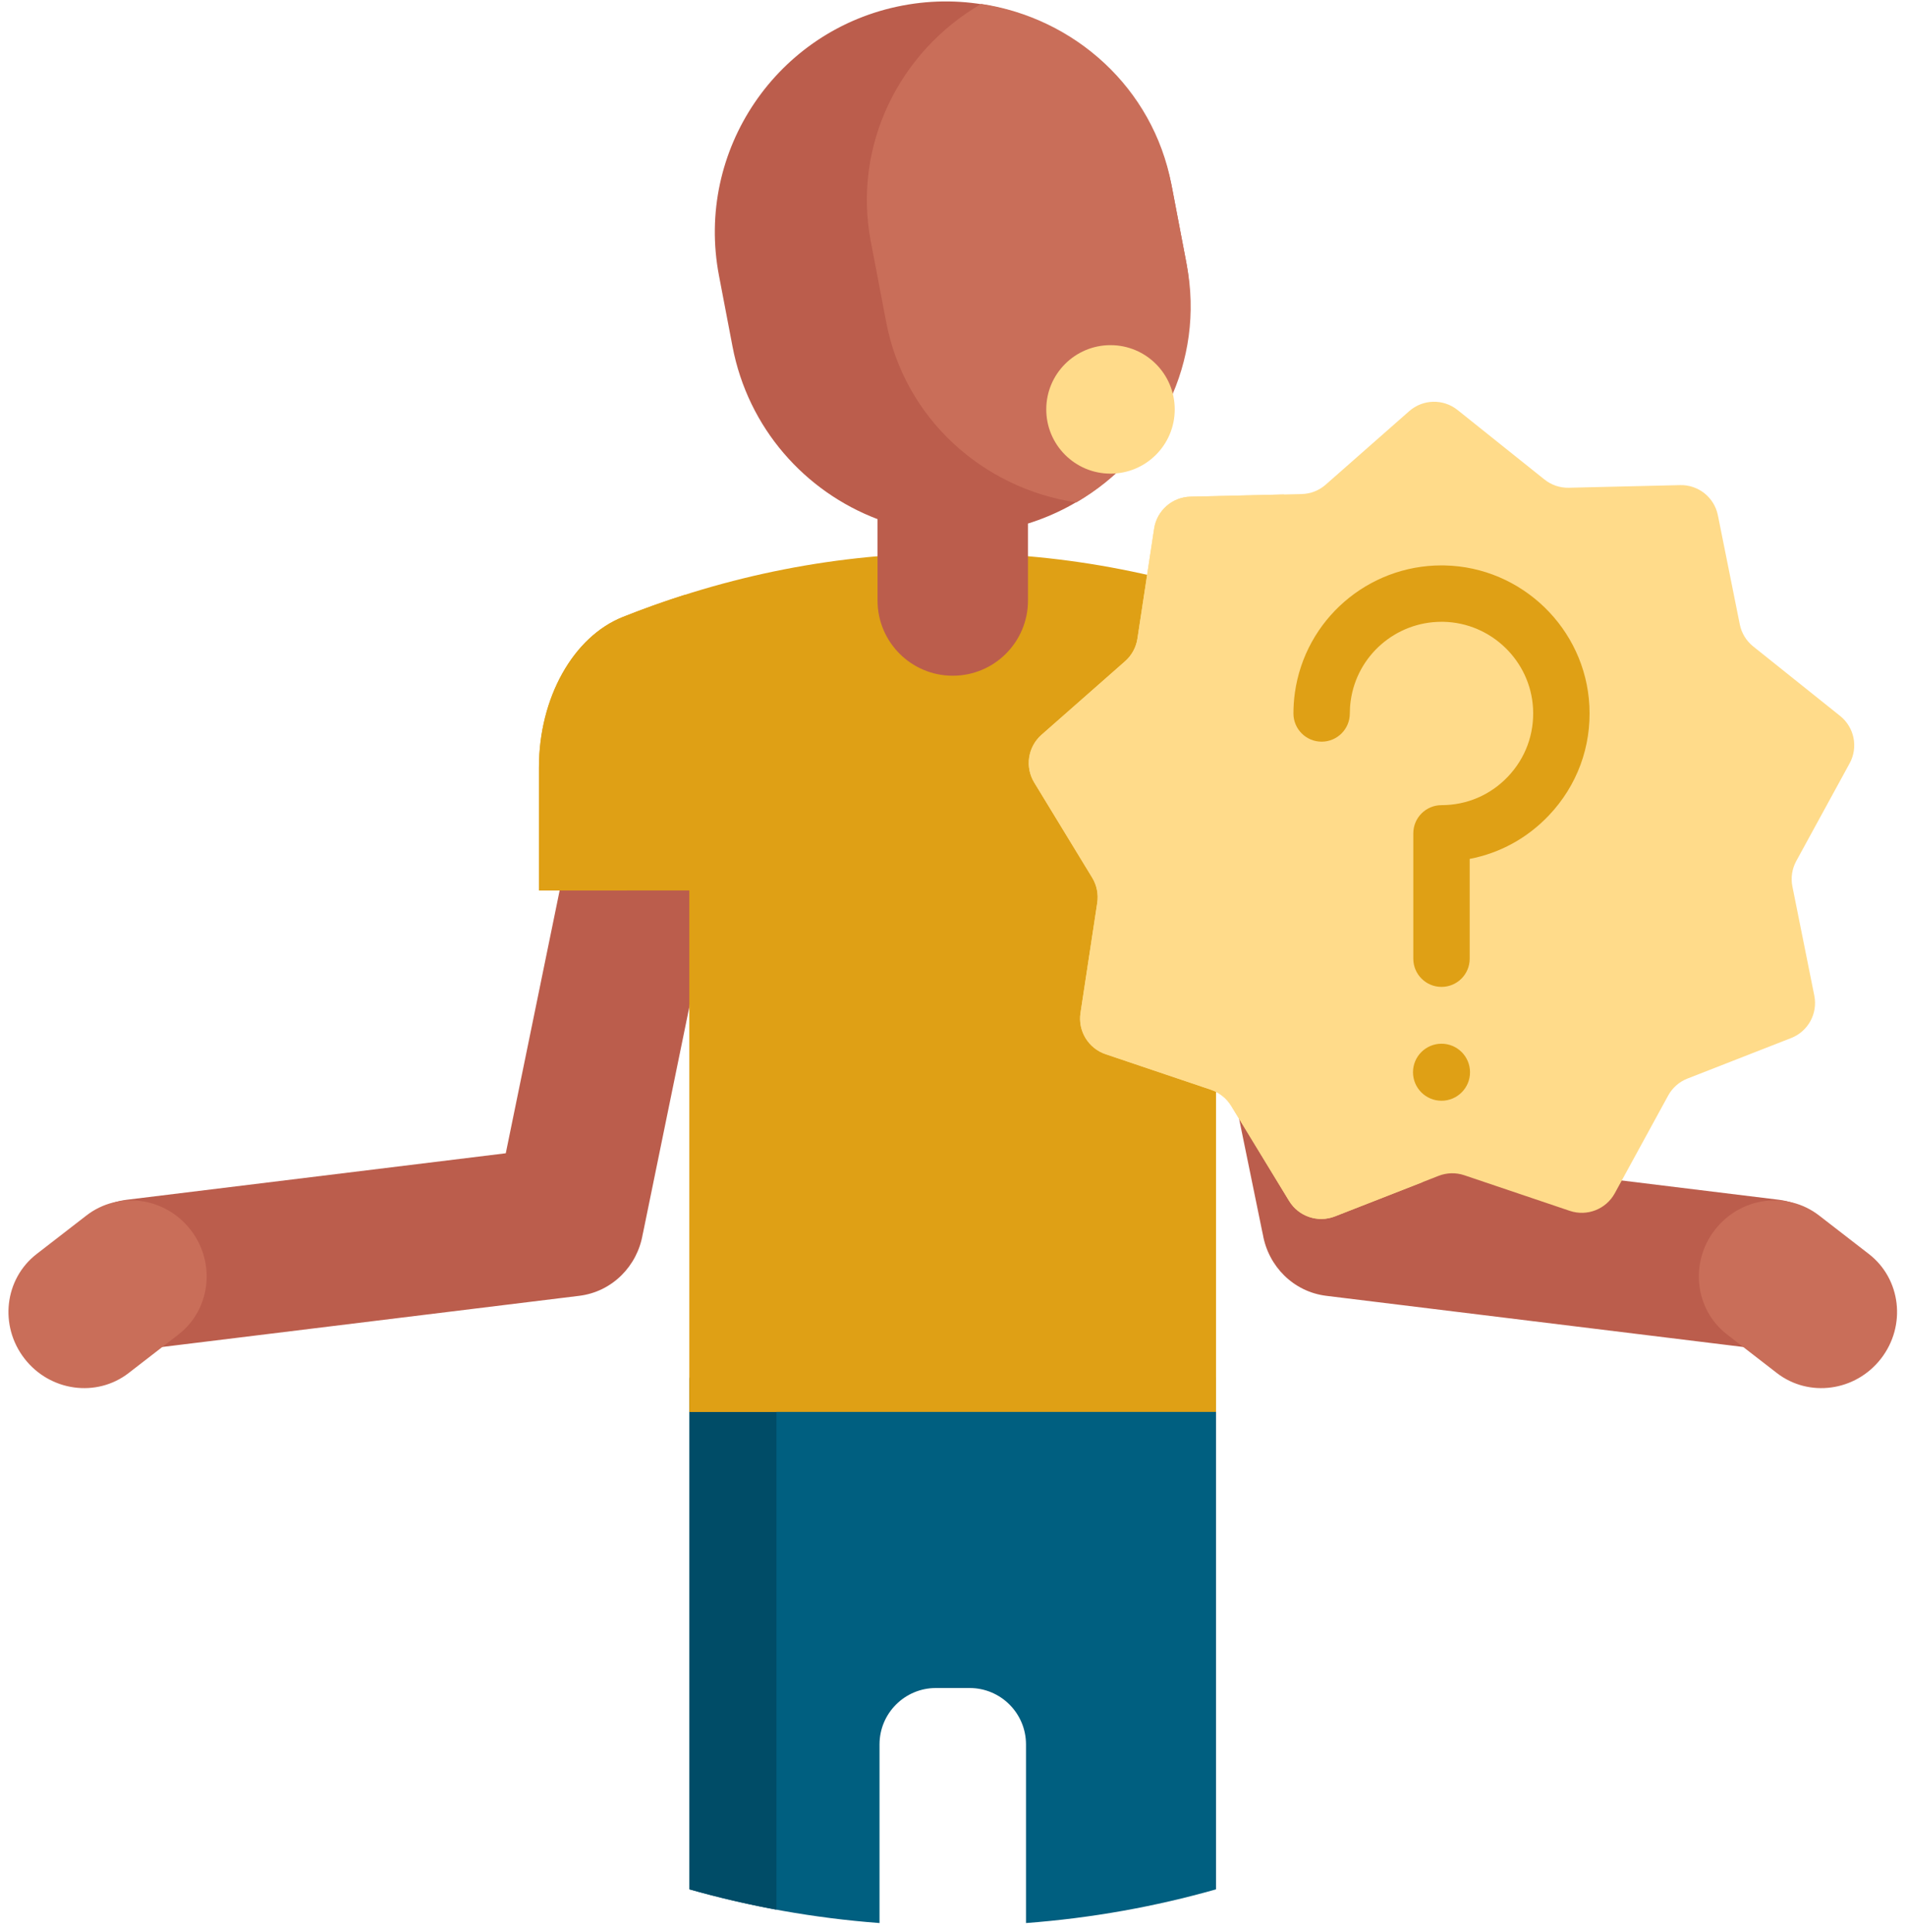
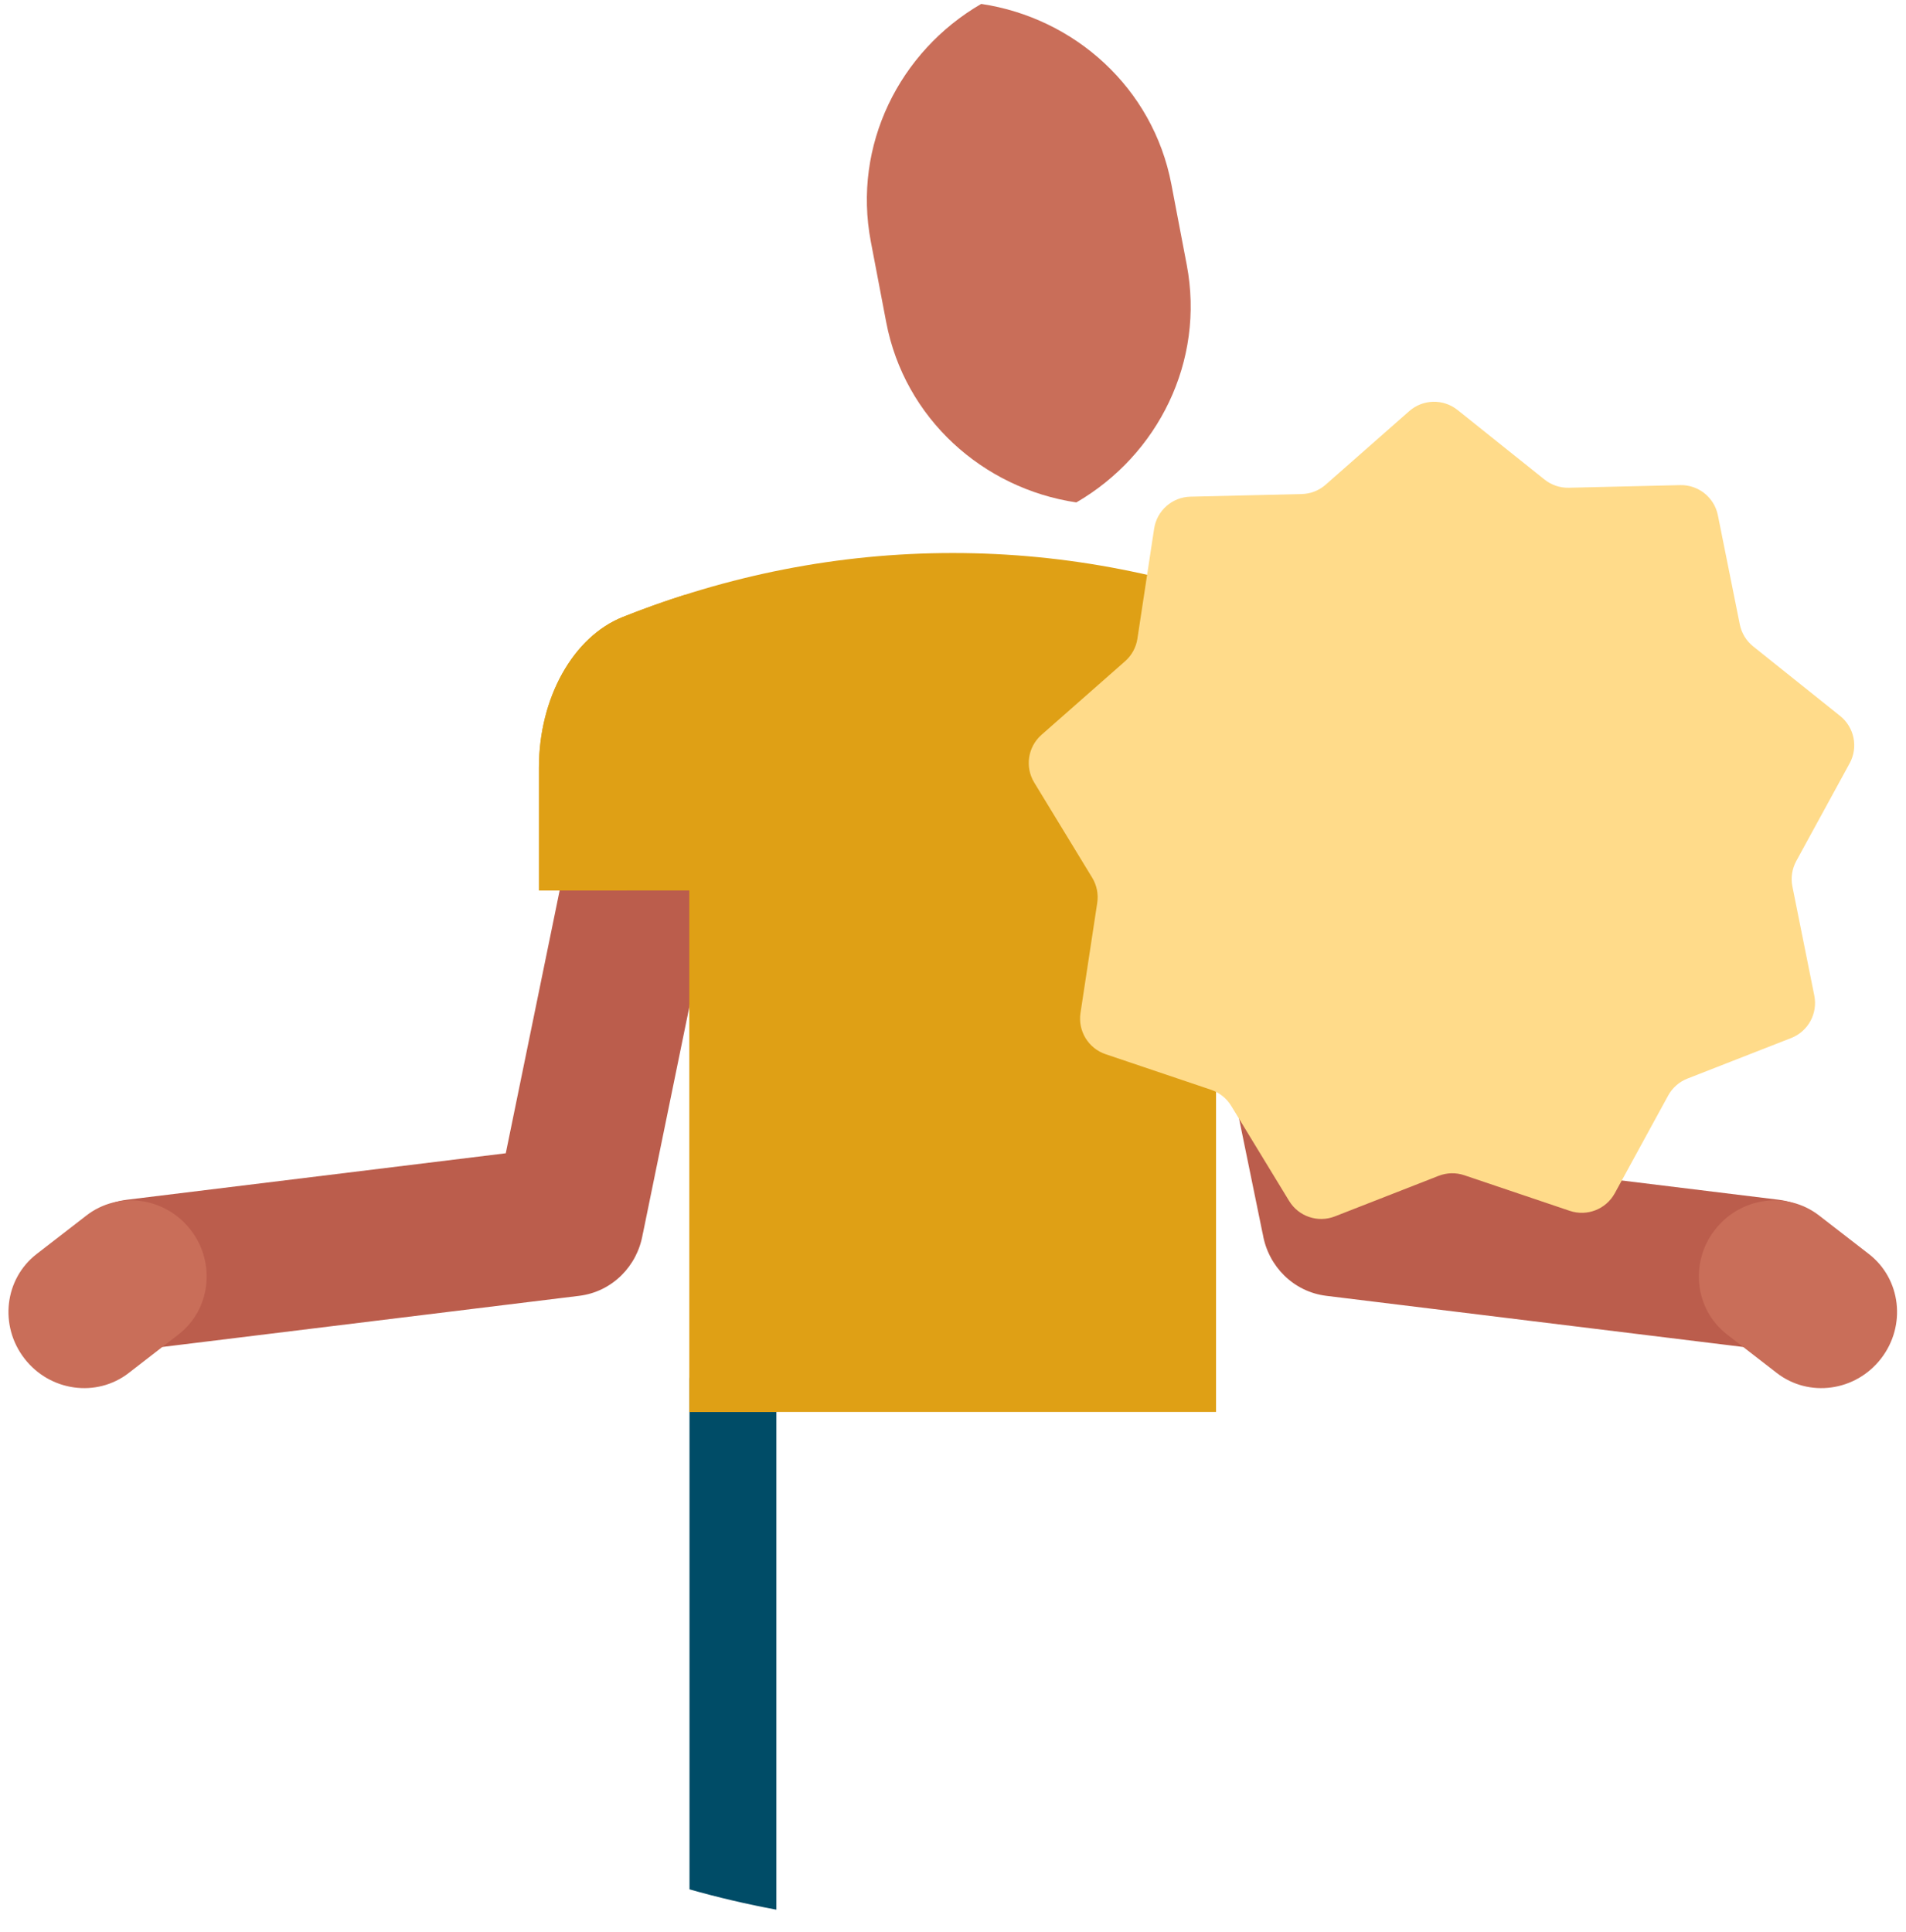
<svg xmlns="http://www.w3.org/2000/svg" width="147" height="149" viewBox="0 0 147 149" fill="none">
-   <path d="M93.786 106.424V145.71C89.075 147.047 84.173 147.93 79.13 148.309V134.533C79.13 132.131 77.183 130.183 74.781 130.183H72.182C69.78 130.183 67.833 132.131 67.833 134.533V148.309C62.79 147.93 57.888 147.047 53.177 145.71V106.424C53.177 105.65 54.475 105.022 56.077 105.022H90.887C92.488 105.022 93.786 105.65 93.786 106.424Z" fill="#005F80" />
  <path d="M59.878 147.278C57.607 146.857 55.371 146.333 53.177 145.71V106.424C53.177 105.65 54.475 105.022 56.077 105.022H59.878V147.278Z" fill="#004C67" />
  <path d="M56.377 61.987L49.606 95.021C49.593 95.083 49.579 95.144 49.565 95.205C49.147 97.648 47.212 99.624 44.674 99.936L11.205 104.042C8.093 104.423 5.253 102.155 4.863 98.975C4.473 95.795 6.68 92.907 9.792 92.526L39.008 88.942L45.011 59.658C45.641 56.586 48.696 54.617 51.834 55.261C54.973 55.904 57.007 58.915 56.377 61.987ZM137.17 92.525L107.954 88.941L101.951 59.657C101.321 56.586 98.266 54.617 95.128 55.26C91.989 55.904 89.955 58.916 90.585 61.987L97.357 95.021C97.37 95.083 97.383 95.144 97.398 95.205C97.816 97.648 99.751 99.624 102.288 99.936L135.758 104.042C138.87 104.423 141.709 102.155 142.1 98.975C142.489 95.795 140.283 92.907 137.17 92.525Z" fill="#BB5D4C" />
  <path d="M13.766 102.916L9.928 105.887C7.448 107.806 3.848 107.308 1.887 104.775C-0.074 102.241 0.346 98.631 2.826 96.712L6.665 93.741C9.145 91.822 12.745 92.32 14.706 94.853C16.667 97.387 16.246 100.997 13.766 102.916ZM133.197 102.916L137.035 105.887C139.515 107.806 143.115 107.308 145.076 104.775C147.037 102.241 146.617 98.631 144.137 96.712L140.298 93.741C137.818 91.822 134.218 92.32 132.257 94.853C130.296 97.387 130.717 100.997 133.197 102.916Z" fill="#C96E59" />
  <path d="M105.396 68.673H93.785V108.891H53.176V68.673H41.566V59.2C41.566 53.814 44.212 49.105 48.041 47.581C56.107 44.372 64.645 42.65 73.481 42.65C82.317 42.65 90.855 44.372 98.921 47.581C102.75 49.104 105.396 53.814 105.396 59.2V68.673Z" fill="#DFA015" />
  <path d="M48.303 68.673H41.566V59.2C41.566 53.814 44.212 49.104 48.041 47.581C49.63 46.949 51.237 46.374 52.861 45.859C50.093 48.358 48.302 53.045 48.302 58.272L48.303 68.673ZM56.528 56.844C54.677 56.844 53.177 58.344 53.177 60.195V108.891H59.878V60.195C59.878 58.344 58.378 56.844 56.528 56.844Z" fill="#DFA015" />
-   <path d="M79.283 40.376V46.311C79.283 49.515 76.686 52.113 73.481 52.113C70.278 52.113 67.68 49.515 67.68 46.311V40.036C62.089 37.916 57.698 33.028 56.495 26.724L55.449 21.246C53.607 11.592 59.94 2.272 69.594 0.43C79.248 -1.412 88.568 4.921 90.41 14.575L91.456 20.052C93.169 29.033 87.81 37.724 79.283 40.376Z" fill="#BB5D4C" />
  <path d="M83.012 38.748C75.805 37.671 69.765 32.273 68.348 24.848L67.161 18.626C65.744 11.201 69.372 3.958 75.676 0.302C82.883 1.38 88.923 6.778 90.34 14.203L91.527 20.425C92.944 27.85 89.317 35.093 83.012 38.748Z" fill="#C96E59" />
  <path d="M138.142 80.055L130.146 83.181C129.511 83.429 128.984 83.893 128.657 84.491L124.541 92.025C123.866 93.26 122.402 93.832 121.069 93.383L112.934 90.637C112.288 90.419 111.586 90.436 110.951 90.684L102.955 93.81C101.644 94.322 100.155 93.82 99.423 92.618L94.956 85.286C94.602 84.704 94.053 84.265 93.407 84.047L85.272 81.302C83.939 80.852 83.121 79.51 83.333 78.119L84.624 69.631C84.726 68.957 84.588 68.268 84.233 67.686L79.766 60.354C79.034 59.152 79.27 57.598 80.327 56.669L86.772 50.996C87.284 50.546 87.62 49.929 87.723 49.256L89.013 40.767C89.225 39.376 90.405 38.338 91.811 38.305L100.395 38.102C101.076 38.086 101.73 37.83 102.242 37.38L108.687 31.707C109.743 30.778 111.314 30.741 112.413 31.619L119.119 36.982C119.651 37.407 120.316 37.632 120.998 37.616L129.581 37.413C130.988 37.38 132.215 38.361 132.492 39.741L134.182 48.159C134.316 48.827 134.682 49.427 135.214 49.853L141.919 55.215C143.018 56.094 143.328 57.634 142.653 58.869L138.537 66.404C138.21 67.002 138.105 67.696 138.238 68.365L139.928 76.782C140.206 78.163 139.453 79.542 138.142 80.055Z" fill="#FFDB8A" />
-   <path d="M113.375 82.693C113.375 83.907 112.391 84.891 111.176 84.891C109.962 84.891 108.977 83.907 108.977 82.693C108.977 81.478 109.962 80.494 111.176 80.494C112.39 80.494 113.375 81.478 113.375 82.693ZM122.58 54.42C122.272 48.477 117.366 43.727 111.411 43.608C111.332 43.606 111.255 43.605 111.177 43.605C105.495 43.605 100.654 47.793 99.866 53.435C99.793 53.96 99.756 54.494 99.756 55.024C99.756 56.226 100.729 57.199 101.931 57.199C103.132 57.199 104.105 56.226 104.105 55.024C104.105 54.694 104.128 54.361 104.174 54.036C104.661 50.545 107.658 47.954 111.178 47.954C111.226 47.954 111.275 47.954 111.323 47.955C115.009 48.03 118.046 50.968 118.236 54.645C118.338 56.607 117.651 58.47 116.303 59.89C114.954 61.312 113.132 62.095 111.176 62.095C109.974 62.095 109.001 63.068 109.001 64.269V73.937C109.001 75.138 109.974 76.111 111.176 76.111C112.377 76.111 113.35 75.138 113.35 73.937V66.24C115.671 65.797 117.788 64.644 119.457 62.885C121.635 60.591 122.744 57.585 122.58 54.42Z" fill="#DFA015" />
-   <path d="M109.704 91.173L102.956 93.811C101.645 94.323 100.156 93.82 99.424 92.619L94.957 85.287C94.603 84.704 94.054 84.266 93.408 84.048L85.273 81.303C83.94 80.853 83.122 79.51 83.334 78.119L84.625 69.631C84.728 68.957 84.589 68.269 84.235 67.686L79.768 60.354C79.035 59.153 79.272 57.599 80.328 56.669L86.773 50.997C87.285 50.547 87.622 49.93 87.724 49.256L89.015 40.768C89.226 39.377 90.407 38.339 91.813 38.306L99.034 38.135C98.953 38.337 98.895 38.55 98.861 38.772L97.57 47.26C97.468 47.934 97.131 48.551 96.619 49.001L90.174 54.673C89.118 55.603 88.881 57.157 89.614 58.358L94.081 65.69C94.435 66.273 94.573 66.961 94.471 67.635L93.18 76.123C92.968 77.514 93.786 78.856 95.119 79.306L103.254 82.052C103.9 82.27 104.449 82.708 104.803 83.29L109.27 90.622C109.394 90.827 109.541 91.01 109.704 91.173ZM85.647 26.619C82.911 26.619 80.693 28.837 80.693 31.574C80.693 34.31 82.911 36.528 85.647 36.528C88.383 36.528 90.601 34.31 90.601 31.574C90.601 28.837 88.383 26.619 85.647 26.619Z" fill="#FFDB8A" />
</svg>